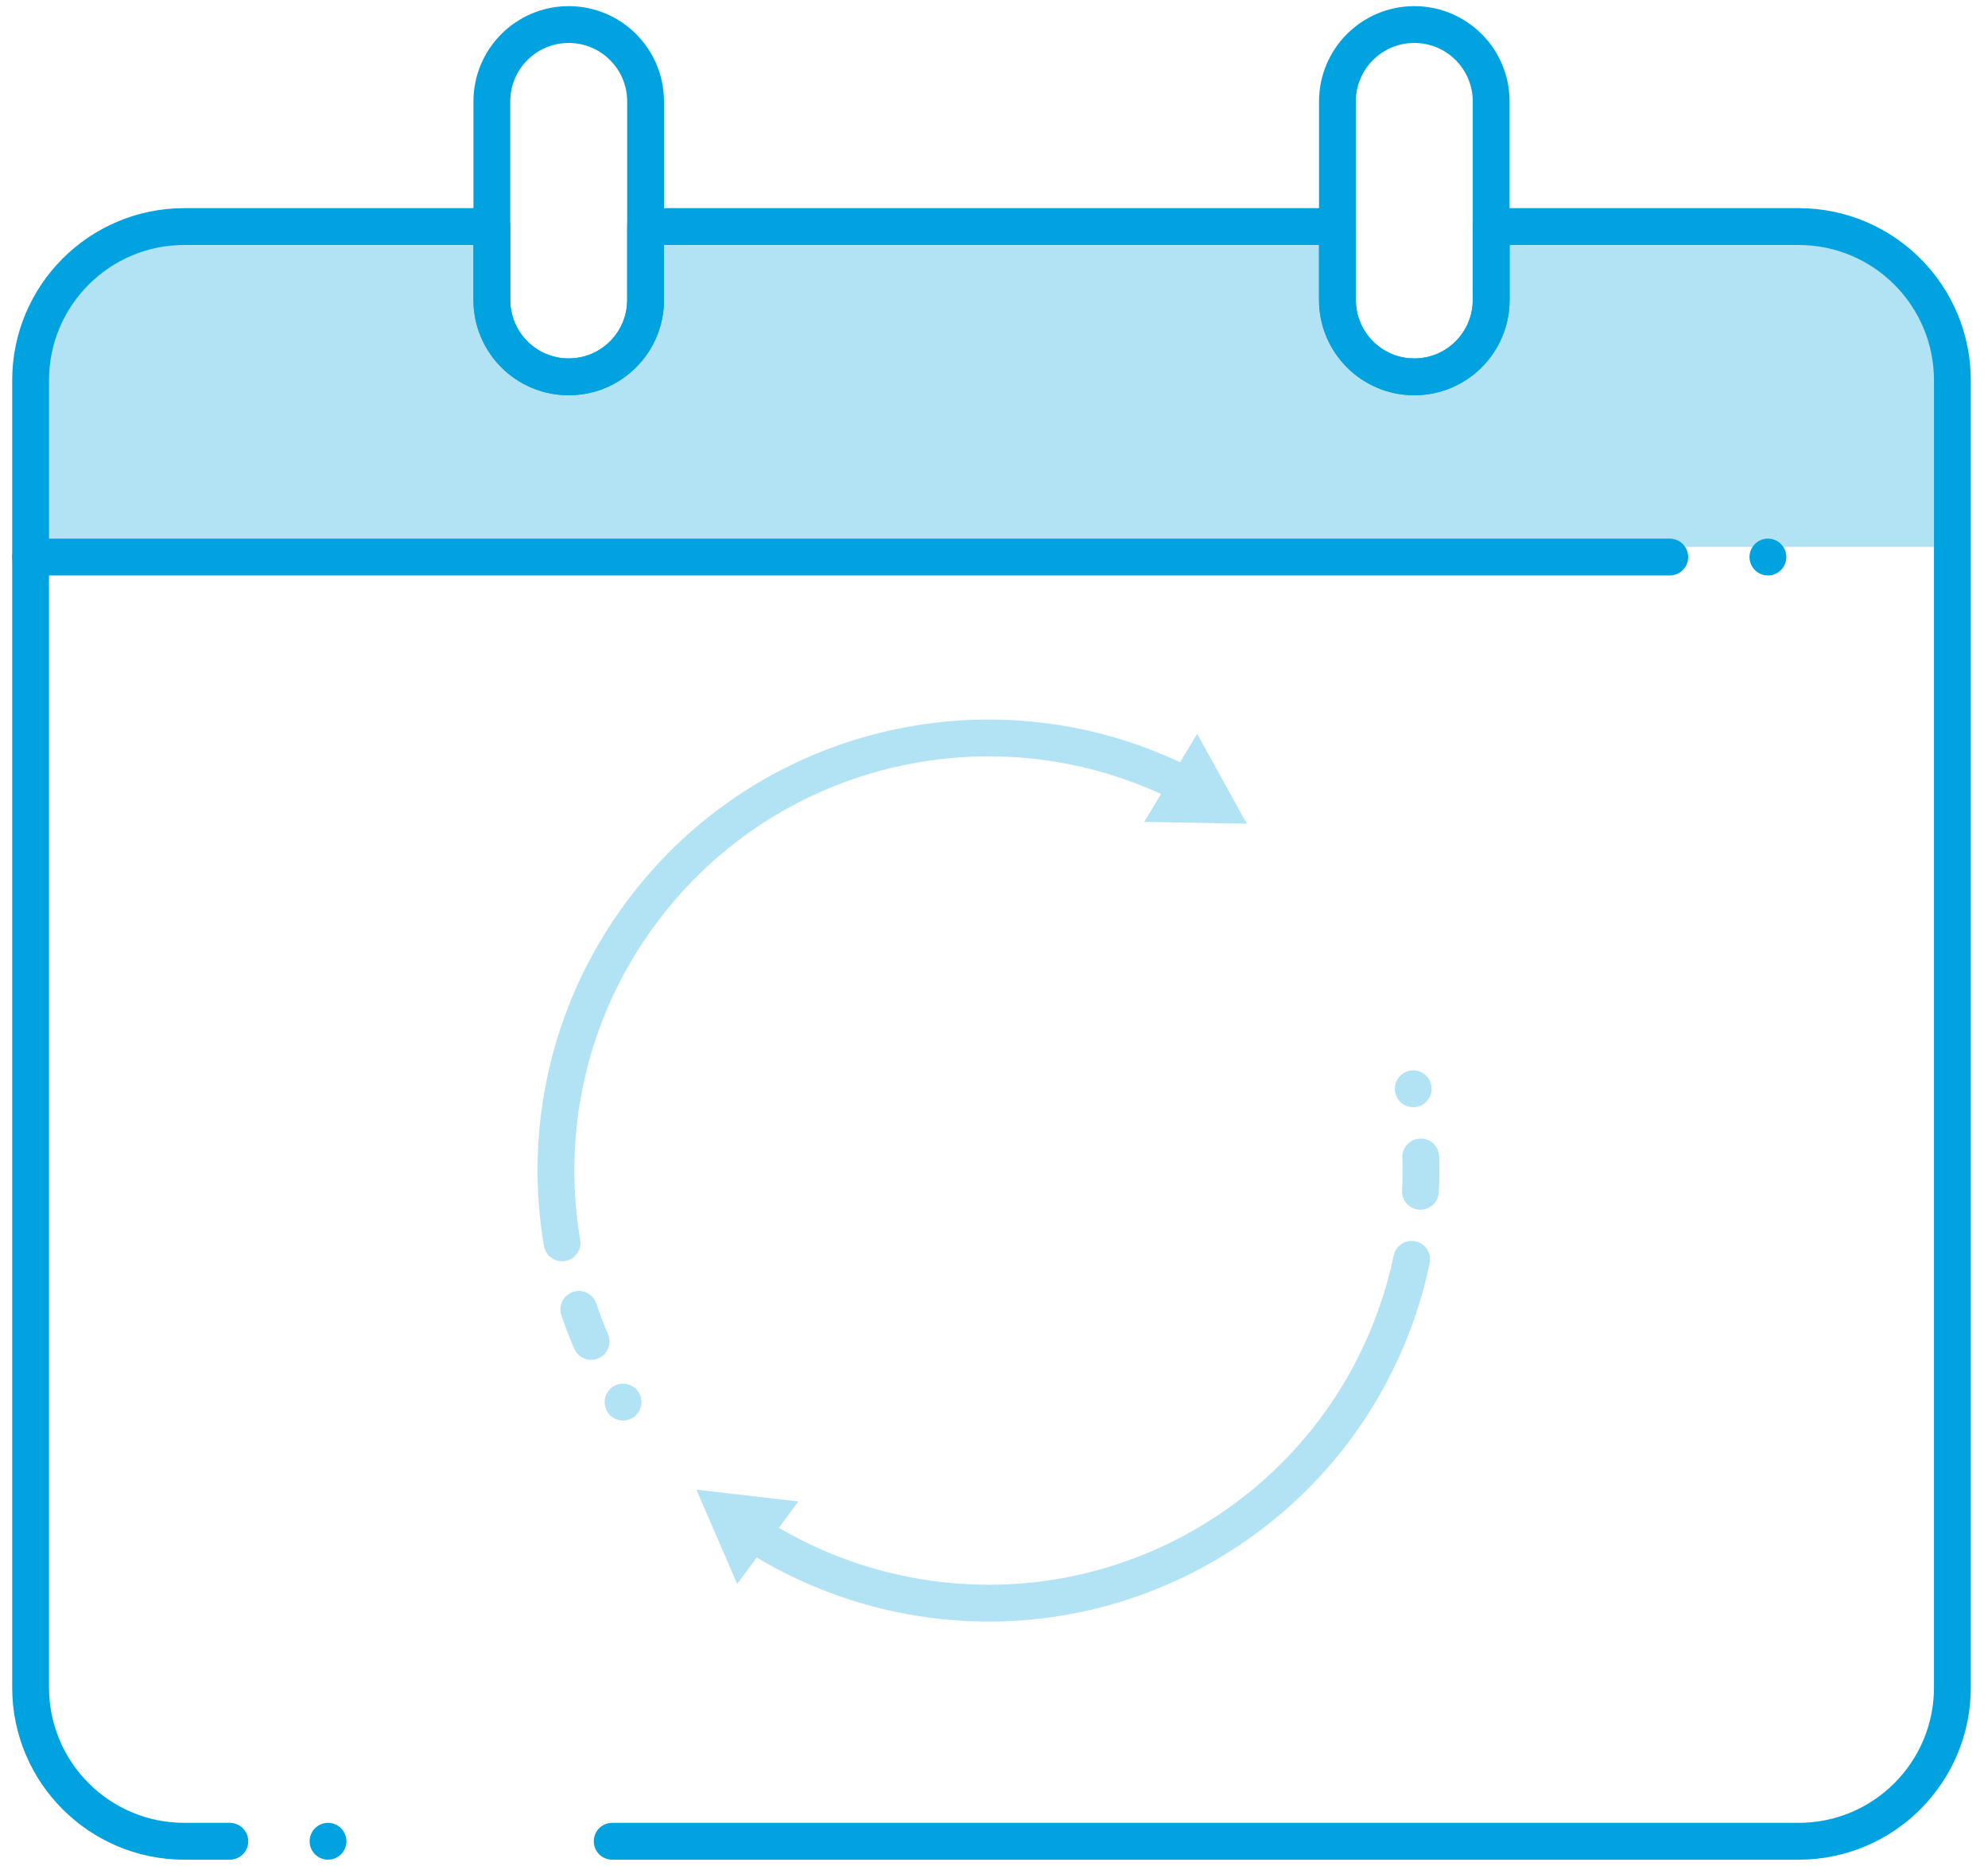
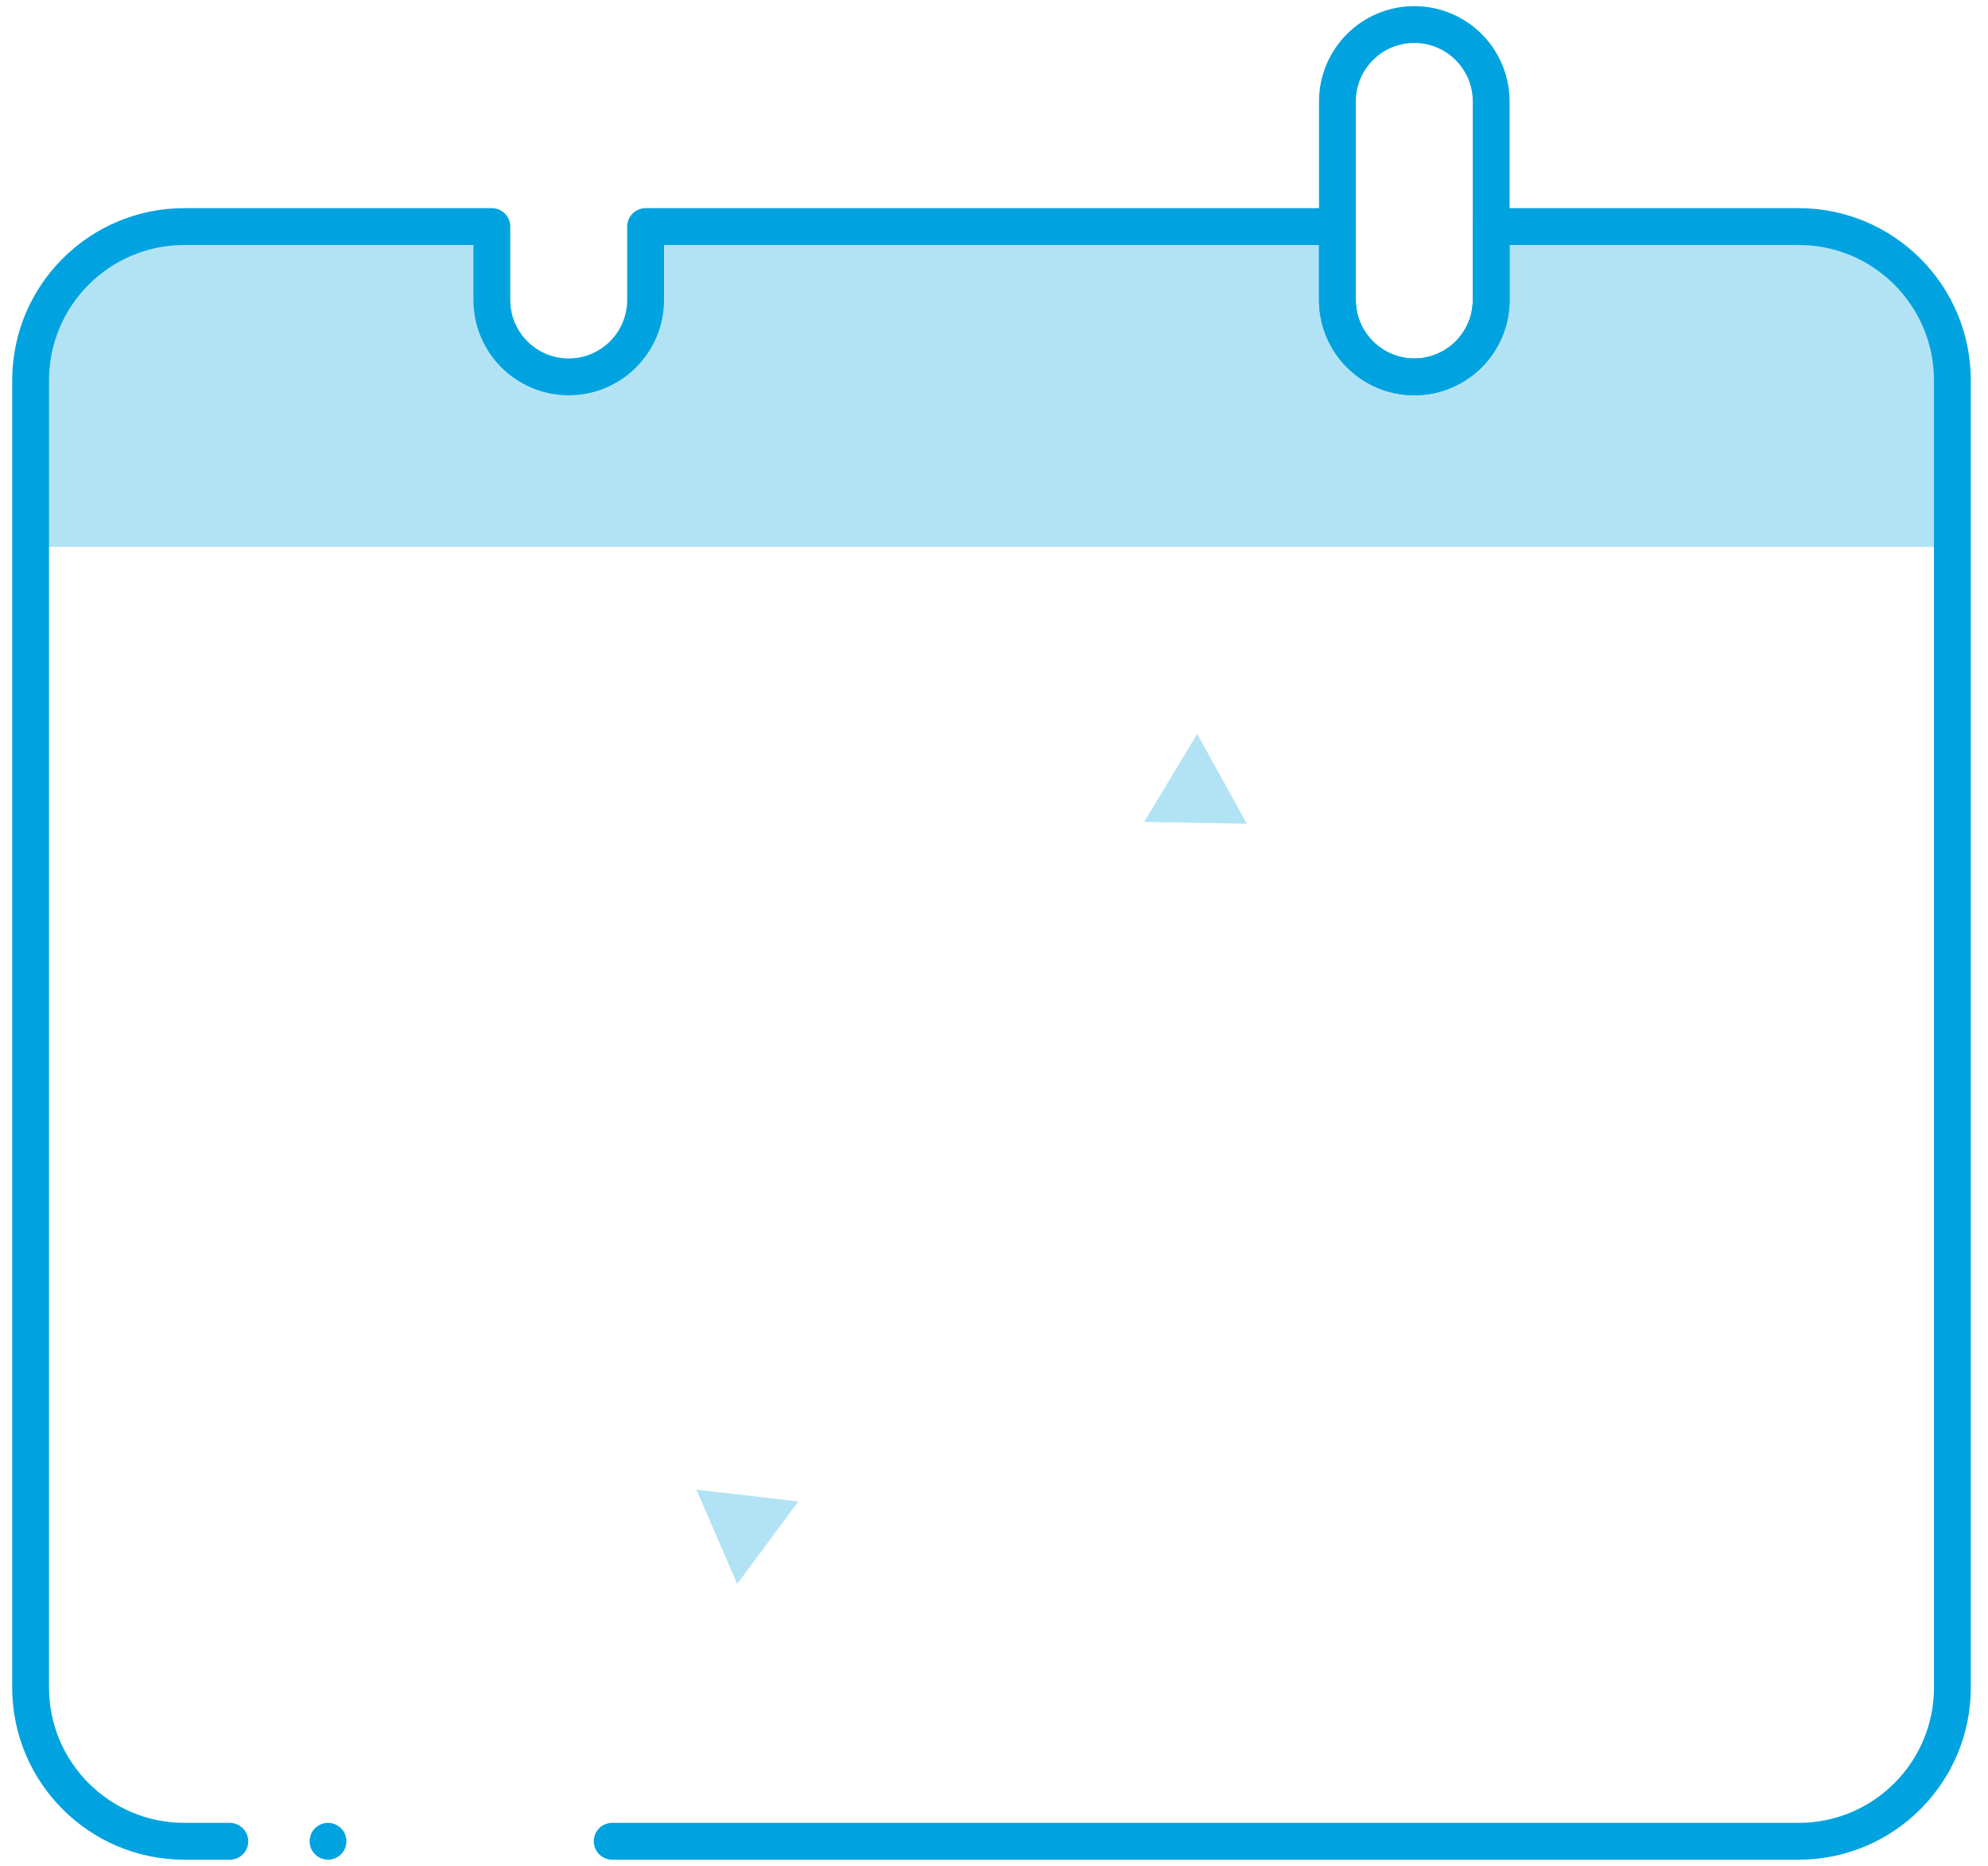
<svg xmlns="http://www.w3.org/2000/svg" width="81px" height="76px" viewBox="0 0 81 76" version="1.1">
  <title>icn-daily-activities_rxx_allviews</title>
  <g id="PsA" stroke="none" stroke-width="1" fill="none" fill-rule="evenodd">
    <g id="L1_PsA_2.1.1_SKYRIZI-Results" transform="translate(-982, -2073)">
      <g id="activities" transform="translate(958, 2074)">
        <g id="icn-daily-activities_rxx_allviews" transform="translate(25, 0)">
          <path d="M71.537,7.816 L59.509,7.816 L59.509,10.639 C59.509,12.199 58.443,13.645 56.903,13.895 C54.94,14.214 53.245,12.708 53.245,10.806 L53.245,7.816 L25.056,7.816 L25.056,10.638 C25.056,12.199 23.99,13.645 22.45,13.895 C20.488,14.214 18.792,12.708 18.792,10.806 L18.792,7.816 L6.764,7.816 C3.028,7.816 0,10.845 0,14.581 L0,21.278 L78.302,21.278 L78.302,14.581 C78.302,10.845 75.273,7.816 71.537,7.816" id="Fill-1" fill="#B2E3F5" />
-           <line x1="71.033" y1="21.691" x2="0.247" y2="21.691" id="Stroke-3" stroke="#00A3DF" stroke-width="1.5" stroke-linecap="round" stroke-linejoin="round" stroke-dasharray="0,4,400" />
-           <path d="M25.304,11.219 C25.304,12.949 23.902,14.351 22.172,14.351 C20.442,14.351 19.04,12.949 19.04,11.219 L19.04,3.133 C19.04,1.403 20.442,0 22.172,0 C23.902,0 25.304,1.403 25.304,3.133 L25.304,11.219 Z" id="Stroke-5" stroke="#00A3DF" stroke-width="1.5" stroke-linejoin="round" />
          <path d="M59.757,11.219 C59.757,12.949 58.355,14.351 56.625,14.351 C54.895,14.351 53.493,12.949 53.493,11.219 L53.493,3.133 C53.493,1.403 54.895,0 56.625,0 C58.355,0 59.757,1.403 59.757,3.133 L59.757,11.219 Z" id="Stroke-7" stroke="#00A3DF" stroke-width="1.5" stroke-linejoin="round" />
          <path d="M12.365,74.003 L6.511,74.003 C3.052,74.003 0.247,71.198 0.247,67.739 L0.247,14.493 C0.247,11.034 3.052,8.229 6.511,8.229 L19.04,8.229 L19.04,11.219 C19.04,12.948 20.442,14.351 22.172,14.351 C23.902,14.351 25.304,12.948 25.304,11.219 L25.304,8.229 L53.493,8.229 L53.493,11.219 C53.493,12.948 54.895,14.351 56.625,14.351 C58.355,14.351 59.757,12.948 59.757,11.219 L59.757,8.229 L72.286,8.229 C75.745,8.229 78.549,11.034 78.549,14.493 L78.549,67.739 C78.549,71.198 75.745,74.003 72.286,74.003 L23.943,74.003" id="Stroke-9" stroke="#00A3DF" stroke-width="1.5" stroke-linecap="round" stroke-linejoin="round" stroke-dasharray="0,4,600" />
          <g id="Group-15" transform="translate(21.653, 28.894)">
-             <path d="M2.733,27.22 C-1.06,21.232 -0.996,13.282 3.494,7.258 C8.698,0.276 18.083,-1.748 25.59,2.07" id="Stroke-11" stroke="#B2E3F5" stroke-width="1.5" stroke-linecap="round" stroke-linejoin="round" stroke-dasharray="0,2.797,1.399,2.797,47.552,0" />
            <polygon id="Fill-13" fill="#B2E3F5" points="23.967 3.585 28.15 3.66 26.124 0" />
          </g>
          <g id="Group-20" transform="translate(27.374, 43.351)">
-             <path d="M29.207,0 C30.545,6.961 27.576,14.336 21.194,18.299 C15.233,22 7.925,21.712 2.387,18.166" id="Stroke-16" stroke="#B2E3F5" stroke-width="1.5" stroke-linecap="round" stroke-linejoin="round" stroke-dasharray="0,2.797,1.399,2.797,47.552,0" />
            <polygon id="Fill-18" fill="#B2E3F5" points="4.156 16.809 0 16.329 1.662 20.169" />
          </g>
        </g>
      </g>
    </g>
  </g>
</svg>